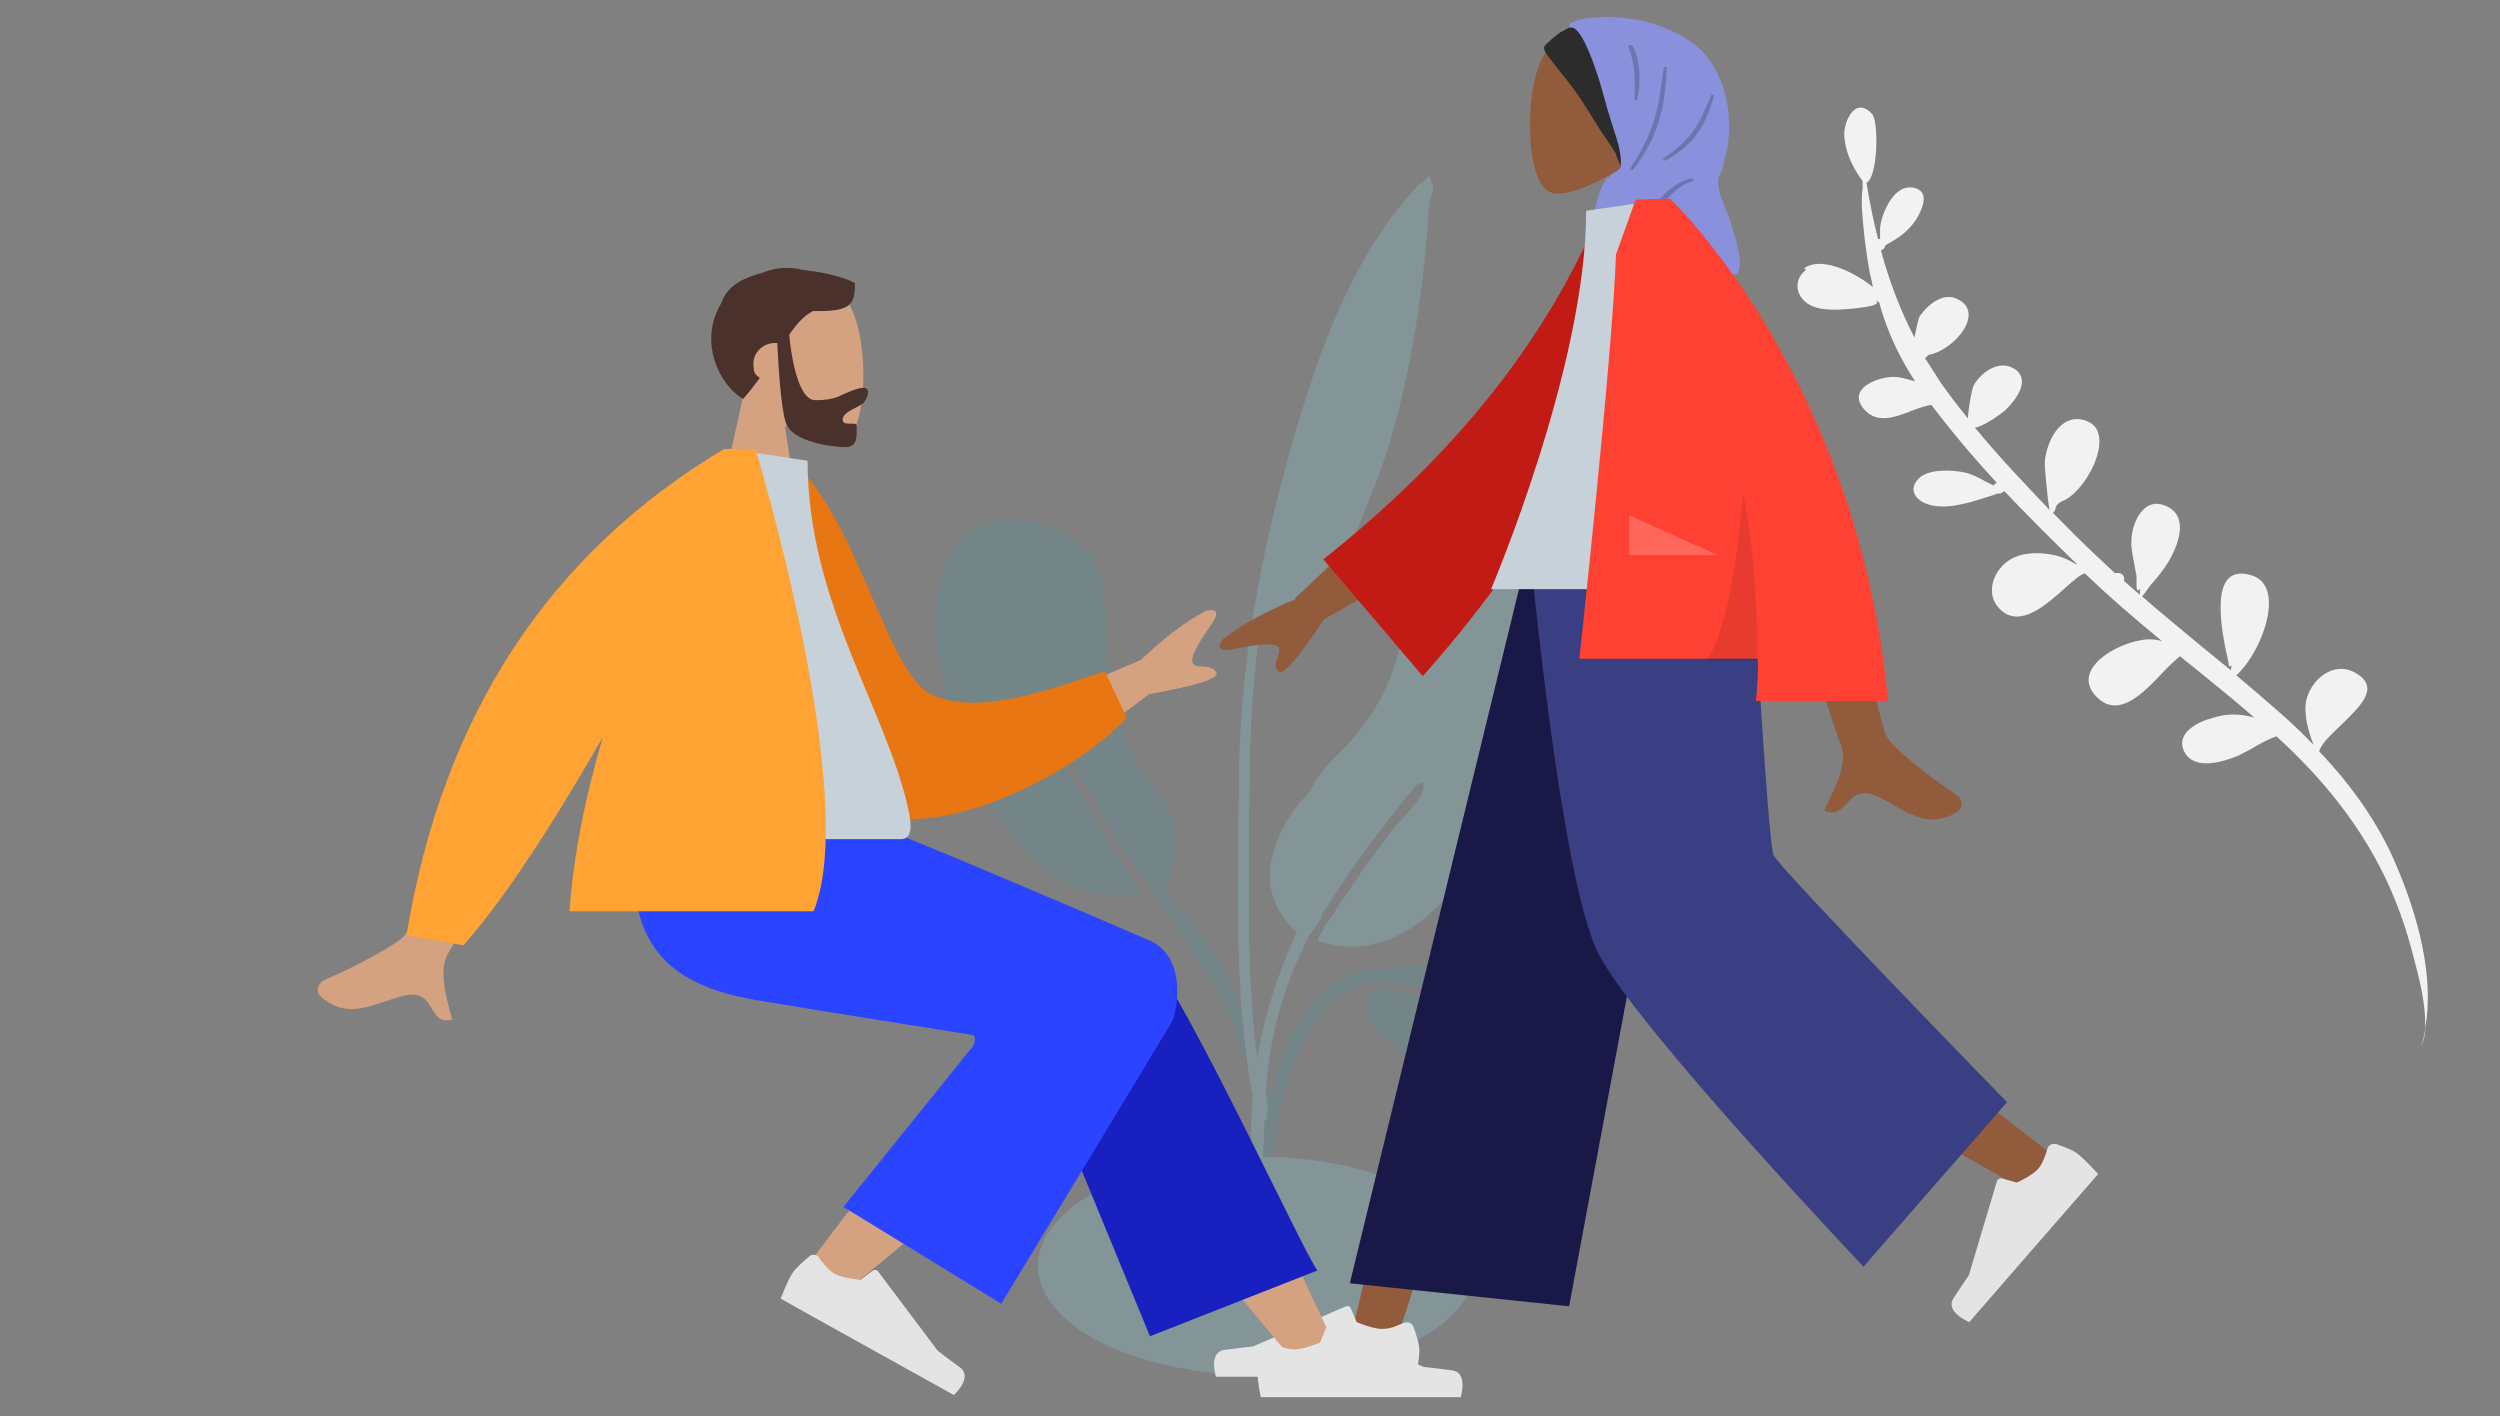
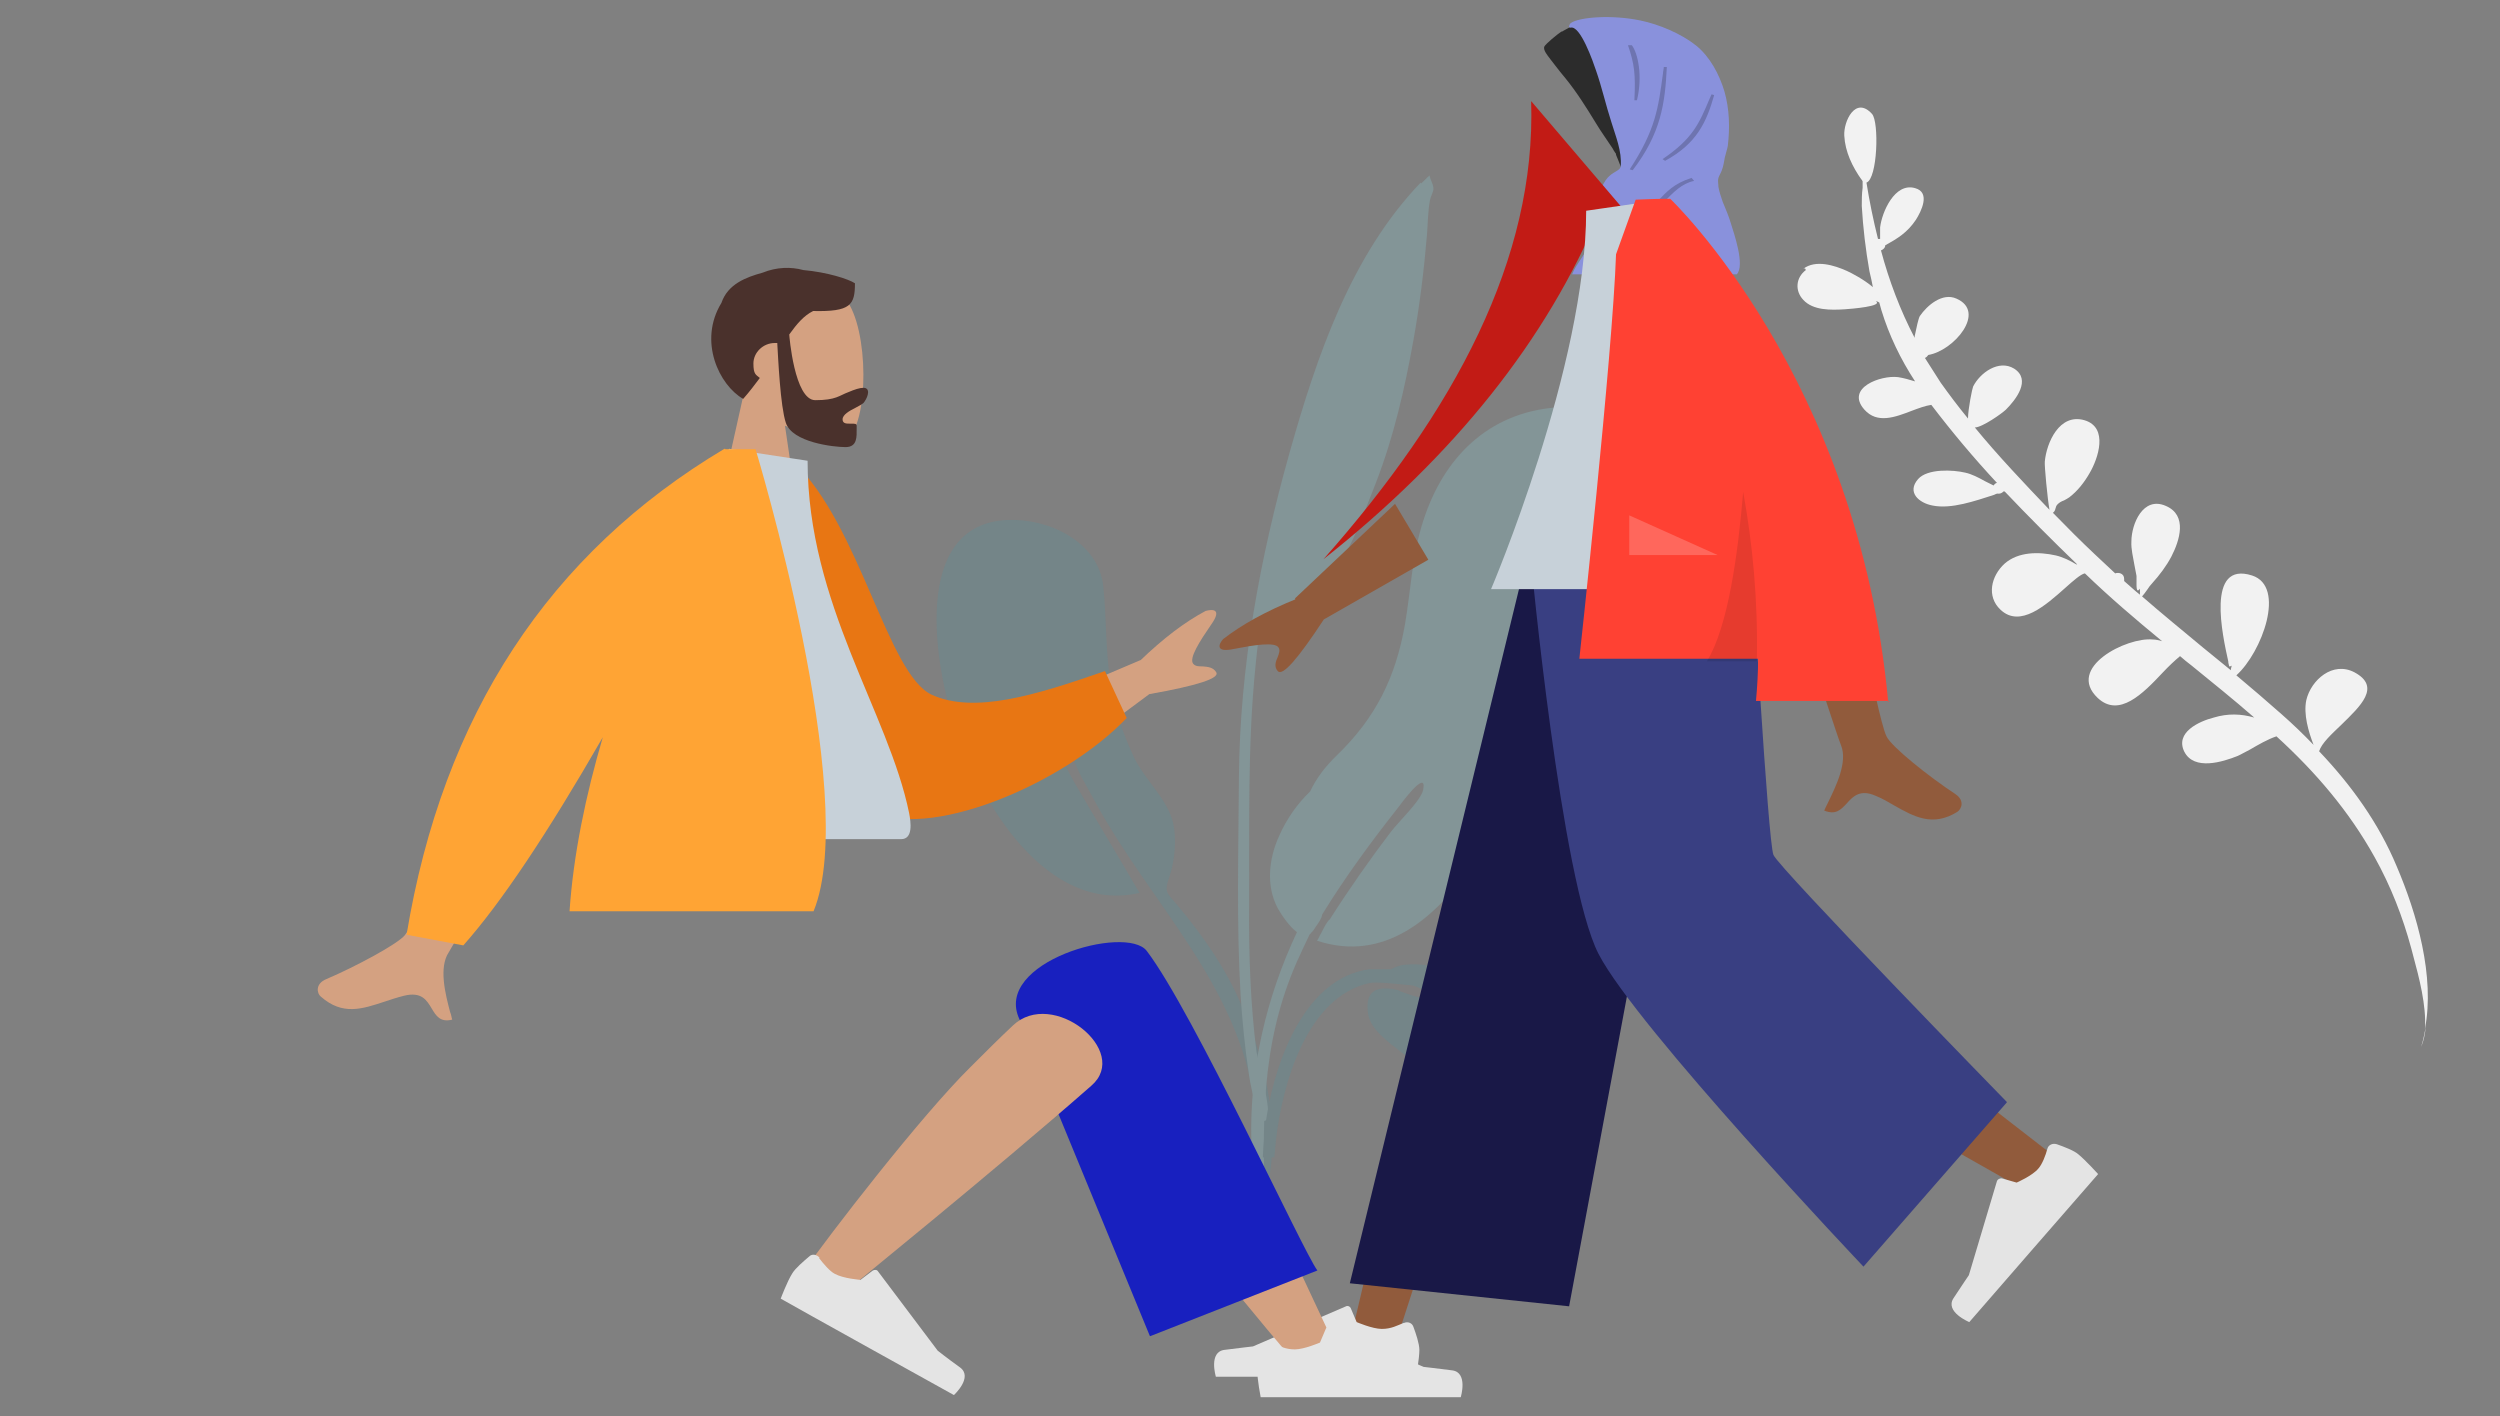
<svg xmlns="http://www.w3.org/2000/svg" viewBox="0 0 586 332">
  <rect x="0" y="0" width="586" height="332" fill="#808080" stroke="none" />
  <defs>
    <style>.cls-11,.cls-12,.cls-14,.cls-19,.cls-21,.cls-3{fill-rule:evenodd}.cls-3{fill:#915b3c}.cls-11{fill:#56919c}.cls-12{fill:#e4e4e4}.cls-14{fill:#d4a181}.cls-21{fill:#89c5cc}.cls-19{fill:#c7d1d9}</style>
  </defs>
  <g id="Layer_1">
    <g style="opacity:.3">
      <path id="Leaf_Me_Alone_x21_" d="M236.1 121.9c9.6-.5 21.4 5.1 22.5 15.5.8 7.6.5 15.1 1.7 22.7.9 6 2.9 11.9 5.5 17.4 2.5 5.3 7.9 9.8 9.2 15.5.8 3.6.4 8.6-.8 12.2-1.5 4.3-.7 3.9 2.2 7.5 5.8 7 10.9 14.3 14.5 22.7 5.3 12.2 8.7 26.3 6.8 39.6-.3 1.7-.6 7.7-2.9 8.1-2.6.5-1.4-3-1.3-4.1.9-7.1 1.7-13.4.6-20.6-4.1-28-24.2-46.4-37.2-70.1-.7-1.2-2.2-4.1-3.3-6-1.7-3-3.3-8.8-5.6-11-4.2-4.2-.4 4.3.5 5.9 1.1 2 2.2 4.2 3.2 6 4.9 8.4 10.4 17.5 15.4 26.1-21.9 5-37.3-21.3-43.1-38.6-4.9-14.3-10.6-47.6 11.9-48.8" class="cls-11" />
      <path id="Leaf_Me_Alone_x21__x5F_2" d="M364.7 95.5c-16 1.3-26.4 11.9-31.1 26.6-2.6 8-2.9 16.2-4.3 24.4-2.2 12.3-6.8 21.7-15.9 30.5-2.8 2.7-4.9 5.5-6.3 8.5-3 2.9-5.5 6.4-7.3 10.5-2.4 5.3-3.1 11.6-.3 16.9.8 1.4 2.6 4.2 4.5 5.6-7.2 15.3-11.1 32-10.7 48.8.3 10.1.8 20.2 1.3 30.3.1 2.7 1 7.2 2.4 2.7 1.2-4.1-.3-10.7-.4-15-.7-21.1-1.3-40.3 7.5-60.1.9-2 1.9-4.1 2.9-6.2 0 0 .1 0 .1-.1h.1c0-.1.1-.3.3-.4.3-.3.6-.7.8-1.1.8-1.1 1.6-2.3 1.6-3 5.4-8.8 11.5-17.1 17.9-25.2 0 0 6.8-9.4 5.8-4.1-.5 2.5-5.5 7.2-7.6 9.9-4.5 5.9-9.8 13.4-14.3 20.5-.6.4-1.4 2-2 3.2-.4.6-.6 1.3-1 1.8 15.7 5.2 27.8-5.3 36.1-17.4 2.5-3.4 5.1-6.7 8.4-9.3 5.4-4.4 11.2-5.2 17.5-7.4 17.4-5.9 24.7-28.4 27-45 2.7-18.8-10.3-47.6-32.8-45.7" class="cls-21" />
      <path id="Leaf_Me_Alone_x21__x5F_3" d="M333 42.8c-16.4 17.1-24.4 40.9-30.7 63.2-7 24.9-11.7 50.3-11.9 76.2-.1 17.1-.6 34.2.4 51.2.4 6 1 12.1 1.9 18.1 0 .5 2.2 13.8 4.3 10.8 1.2-1.8-2.2-13.8-2.5-15.9-1.4-11.3-1.8-22.8-1.7-34.1.1-18.8-.4-37.5 1.5-56.2.3-2.8.5-5.8 1.2-8.5.7-2.9-.2-1.6 2.1-2.8 2.2-1.1 5-1 7.3-2.4 9.2-5.6 13.9-19.9 17.6-29.2 4.2-10.8 6.8-22.2 8.8-33.4 1.5-8.3 2.5-16.6 3.2-24.9.2-2.7.2-5.4.7-8 .1-.7.8-2 .8-2.6 0-1.3-.8-2.1-.9-3.2-.7.6-1.3 1.3-2 1.9" class="cls-21" />
-       <ellipse id="Base" cx="294.6" cy="296.7" rx="51.3" ry="25.6" style="fill:#89c5cc" />
      <path id="Leaf_Me_Alone_x21__x5F_4" d="M329.7 226.1c12.7-.9 26.8 9.3 33 20 4.9 8.6 4.1 19.9 1 29-2 6.1-6.5 14.8-13.9 14.9-9.3.1-9.8-11.4-9.9-18.1-.2-8.9-1.3-16.7-8.4-22.8-.8-.8-1.8-1.5-2.7-2.2-.8-.6-1.6-1.3-2.4-1.9-.1 0-.3-.2-.4-.3-2.5-2.1-5.1-4.3-5.4-7.7-.5-5 2.4-5.9 6.7-5 .1 0 .5.1 1 .4 2.2.8 6.9 2.6 6 .5-.4-.8-1.5-1.4-3.1-1.9-4-.4-8.7-.9-10.1-.6-14.8 3.2-20.5 23.7-22 36.7-.1 1.4-.3 2.8-.4 4.2H296c.2-3.4.4-6.8 1-10.2 2.2-12.9 9-31.8 23.9-33.9h5.1c1.2-.6 2.5-1.1 3.9-1.1h-.1Z" class="cls-11" />
    </g>
    <g id="Background">
      <g id="Background_x2F_Plants">
        <path id="Leaf_Bottom" d="M422.7 63c2.9-2.2 7.3-.8 10.2.5 1.1.5 4 2 6.1 3.8-.2-1.2-.5-2.4-.8-3.7-.9-5.1-1.5-10.2-1.8-15.3 0-1.4 0-2.8.2-4.3v-1.5s-.2-.3-.2-.5v.4-.2c-2.2-3.1-3.9-6.6-4.1-10.4-.2-3.3 2.6-9.4 6.5-5.1 1.7 1.9 1.3 15.2-1.3 16.1.7 4.4 1.6 8.8 2.7 13.2h.5v-2.7c.4-3.5 3.4-10.6 8.2-9.2 3.7 1 1.4 5.5.2 7.4-2 3-4.3 4.4-7.2 6 0 .6-.5 1-1 1.2 1.9 7.1 4.5 14 7.9 20.5v-.4c.4-2 .9-4.2 1.2-4.7 1.7-2.5 5.3-5.6 8.6-4.1 7.1 3.1-.6 12.2-6.6 13.2-.2.3-.5.6-.8.7 1.2 1.9 2.4 3.8 3.7 5.8 2 2.8 4.1 5.6 6.4 8.4 0-2.2 1-7.1 1.2-7.5 1.6-3.2 6-6.4 9.6-4.2 4.1 2.6.4 7.3-1.9 9.6-.9.9-5.6 4.2-7.3 4.2 5.4 6.6 11.5 13 17.5 19.3-.5-2.8-1.2-10.4-1.1-11.3.4-4.4 3.4-11.4 9.3-9.7 5.7 1.7 3.2 9 1.2 12.4-1.2 2.1-2.8 4.2-4.8 5.7-.3.2-.8.5-1.2.7-.6.2-1.1.5-1.5.9-.3.3-.4.6-.5 1s-.2.7-.6 1c3.3 3.4 6.6 6.7 9.9 9.8 1.6 1.5 3.2 3 4.7 4.4.8-.3 2.1 0 2.1 1.3v.5c1.2 1 2.4 2.2 3.7 3.2V138c-.9 1.2-.8-.6-.8-1.9V135c-.2-.9-.3-1.7-.5-2.6-.3-1.9-.8-3.6-.7-5.5 0-4 2.7-10.7 8.1-8.3 5.1 2.2 3.2 8.1 1.3 11.8-1.2 2.3-2.8 4.4-4.6 6.4-.3.3-.7.8-1 1.3-.5.7-1 1.4-1.3 1.7 4.7 4.1 9.5 8 14.3 12 2.2 1.8 4.3 3.5 6.5 5.3 0-.4.2-.8.2-1.1-.2.2-.3.2-.6.2 0-.3-.2-.7-.2-1.2-1.3-5.9-5.3-23.6 5.6-20.1 8 2.6 2.3 18-3.7 23.4 3.7 3.1 7.2 6.1 10.7 9.2 2.5 2.2 5 4.6 7.4 7.1-1.2-3.1-2.4-7.2-1.7-10.5 1.1-4.7 6.2-9.2 11.3-6.5 6.3 3.4 1.4 7.9-3.1 12.3-2.3 2.2-4.6 4.3-5.2 6.2 7.6 8 14 16.9 18.2 27 4.7 11 9 25.8 6.6 38.1.4-5.4-1.4-12.2-2.7-17-.2-.6-.3-1.3-.5-1.9-2-7.4-4.8-14.6-8.6-21.4-6-10.8-13.9-20-23-28.3-2.1.7-4.3 2-6.2 3.1-1.2.6-2.2 1.2-2.9 1.5-3.5 1.4-10.2 3.5-12.5-1-2.2-4.5 3.4-7.1 6.9-8 3.3-1 6.4-.9 9.5 0-4.8-4.2-9.8-8.2-14.7-12.2-.9-.7-1.8-1.4-2.7-2.2-1.2 1-2.7 2.4-4.1 3.9-4.6 4.9-10.2 10.6-15.2 5.9-7.5-7.1 6.8-14.3 12.9-13.7.8 0 1.5.2 2.2.4-6.2-5.1-12.3-10.3-18.1-15.9-1 .2-2.7 1.7-4.6 3.4-4.5 4-10.6 9.5-15.2 5.1-3.3-3.1-2.2-7.9 1-10.8 3.2-2.8 8-2.8 12-1.9 1.7.4 3.3 1.2 4.8 2.1h.2c-5.7-5.5-11.4-11.2-17-17.1h-.3c-.3.4-.9.6-1.4.5-.2 0-.6.2-.8.3-4.4 1.4-10 3.4-14.4 2.5-3.2-.6-6.1-3.1-3.4-6.2 2.2-2.5 8.2-2.2 11.1-1.5 1.4.3 3 1.1 4.6 2 .7.3 1.3.7 2 1 .2-.3.5-.6.8-.6-5.5-5.9-10.6-12-15.4-18.3-1.4.2-3 .8-4.6 1.4-3.9 1.5-8.1 3.1-11.1-.3-4.5-5.1 3.9-8.1 7.9-7.6 1.3.2 2.7.6 4 1-3.4-5.2-6.1-10.8-7.9-16.7-.2-.6-.3-1.2-.5-1.8-.3-.2-.6-.3-.8-.3 1.8 1.2-5.8 1.8-7.3 1.9-3.2.2-7.4.3-9.7-2.2-2-2.1-1.8-5.2.6-7l-.2-.4Zm145.9 177.7c-.2 1.8-.5 3.4-1.1 4.7.5-1.5.8-3.1 1.1-4.7Z" style="fill-rule:evenodd;fill:#f2f2f2" />
      </g>
    </g>
    <g id="Master_x2F_Pose_x2F_Standing">
      <g id="Master_x2F_Pose_x2F_Standing-2">
        <g id="Head_x2F_Front">
          <g id="Head_x2F_Front_x2F_Hijab_1">
            <g id="Head">
-               <path id="SKIN" d="M376.9 41.2c-5.4 3.1-10.6 4.7-13.1 4-6.2-1.5-6.8-23.5-2-32.2s29.6-12.4 30.8 4.7c.4 5.9-2.2 11.3-6 15.6l6.9 30.9h-19.9l3.4-23.1Z" class="cls-3" />
-             </g>
+               </g>
            <g id="Hijab">
              <path id="Front" d="M366.3 7.3c.4-.2 1.4-.8 1.9-1l.9-.6c.6.2 2.3 1 2.5 1.5v.2c.2.4.5.9.7 1.4.5 1 .9 2 1.2 3.1.8 2 1.4 4.1 2.1 6.1.7 2.1 1.2 4.2 1.7 6.3.8 3 1.9 6 2.8 9.1.6 1.9.8 3.9.7 5.9V41c-.8-1.5-1.3-3.1-2-4.7 0-.2 0-.3-.2-.5-.2-.3-.4-.6-.6-1-1.3-2-2.7-3.9-3.9-5.9-2.2-3.6-4.5-7.3-7.2-10.6-.8-1-1.6-1.9-2.4-3-.4-.6-.9-1.1-1.3-1.7-.3-.4-1.6-1.9-1.2-2.7.2-.5 3.1-3 4.2-3.6l.2.2Z" style="fill:#2c2c2c;fill-rule:evenodd" />
              <path id="Turban" d="M368 6.4c-.4.2-.2-.7.2-1 2-1.4 9.6-2 16.3-.6 4.4.9 9.6 3.1 13.1 5.9 3.2 2.6 5.4 6.7 6.6 10.7 1.2 4.2 1.3 8.5.8 12.8-.2 1-.5 1.8-.7 2.7-.2 1-.3 2-.7 3-.2.6-.6 1.2-.8 1.8-.2.7 0 1.4 0 2.1.2 1.2.6 2.3 1 3.5.7 1.7 1.4 3.3 1.9 5 .7 2.3 3.4 9.9 1.4 12h-38.6c1-2.6 3.9-5.6 4.5-8.3.3-1.6.5-5.1.6-5.3.8-5.8 2.6-8.6 3.7-9.5 1.1-1 2.5-1.3 2.6-2.2.3-3.6-1.2-7.1-2.2-10.4-1.3-4-2.2-8.1-3.6-12.1-.6-1.8-3.7-10.8-6-10Z" style="fill:#8991dc;fill-rule:evenodd" />
              <path id="Shade" d="M383.1 23.5c.3-6.1 0-8.5-1.5-12.9h.9c1.4 1.8 2.6 7.2 1.2 12.9h-.8Zm17.6-.3c.2-.4.3-.7.5-1.1l.6.2c-1.8 6.3-4 11.3-11.5 15.4l-.6-.4c7.1-4.8 8.6-8.4 11-14.1ZM390 15.6c0 .6-.2 1.1-.2 1.6-1.1 8.1-1.7 13.2-7.8 22.5l.7.2c6.6-8.6 7.6-15.6 8-24.2h-.7Zm6.5 26.1.6.7c-2.9.6-4.9 2.7-7.2 5.1-2.4 2.5-5.1 5.4-9.7 7.2l-.8-.5c4.9-2.5 7.2-5 9.2-7.1 2.1-2.2 3.8-4.1 7.9-5.4Z" style="fill-opacity:.2;fill-rule:evenodd" />
            </g>
          </g>
        </g>
        <g id="Lower_Body_x2F_Standing">
          <g id="Lower_Body_x2F_Standing_x2F_Baggy_Pants">
            <path id="SKIN-2" d="m395.2 130.9-40.8 99.7-27.3 84.3h-10.8L359.8 131h35.5Z" class="cls-3" />
            <path id="SKIN-3" d="M403.4 130.9c.4 35.1 6.7 82.2 7.8 84.3 1 2.2 69.9 55.5 69.9 55.5l-7.5 7.7s-81.3-45.7-85-51.8-16-62.3-25.8-95.7h40.6Z" class="cls-3" />
            <g id="Left__x5B_Shoe_x5D_">
              <path id="shoe" d="M479.9 269.3c.2-.9 1.2-1.4 2.2-1.1 1.7.6 4.1 1.5 5.1 2.4 1.7 1.4 4.6 4.6 4.6 4.6-1.7 1.9-30.2 34.7-30.2 34.7s-5.8-2.4-3.7-5.6 3.6-5.4 3.6-5.4l6.6-22.1c.2-.4.6-.6 1.1-.6l3.5 1s3.7-1.6 5.1-3.3c.9-1 1.7-3.1 2.1-4.6Z" class="cls-12" />
            </g>
            <g id="Right__x7B_Shoe_x5D_">
              <path id="shoe_2" d="M329.1 310.1c.9-.4 1.9 0 2.2.9.6 1.6 1.4 4 1.4 5.4 0 2.2-.8 6.3-.8 6.3H285s-1.8-5.9 2.1-6.3c3.9-.5 6.6-.8 6.6-.8l21.8-9.4c.4-.2.9 0 1.1.4l1.4 3.3s3.7 1.6 5.9 1.6 3.6-.8 5.1-1.4Z" class="cls-12" />
            </g>
            <path id="Pant" d="m367.8 306.2-51.4-5.4 41.4-169.9h42.7l-32.7 175.3Z" style="fill:#191847;fill-rule:evenodd" />
            <path id="Pant-2" d="m470.4 258.4-33.6 38.5s-53.3-56.2-62.1-73.3c-8.8-17.1-15.9-92.8-15.9-92.8h51.8s3.8 66.5 5.1 69.6 54.7 57.9 54.7 57.9Z" style="fill:#393f82;fill-rule:evenodd" />
          </g>
        </g>
        <g id="Upper_Body">
          <g id="Upper_Body_x2F_Jacket">
            <path id="SKIN-4" d="m303.5 140.3 23.5-22.2 7.8 13.1-24.5 14c-6.1 9.3-9.7 13.4-10.8 12.1-.9-1-.5-2.2 0-3.3.3-.8.6-1.6.2-2.2-.8-1.4-5.8-.6-10.4.3-4.6 1-3.6-1.2-2.6-2.3 4.4-3.4 10-6.5 16.9-9.3v-.2Zm138.7 32.3c-2.4-4.7-10.7-51.3-10.7-51.3h-17.4s16.1 50.2 17.4 53.3c1.7 4-1.2 9.8-3.1 13.7-.3.6-.6 1.2-.8 1.7 2.7 1.1 3.9-.2 5.3-1.7 1.5-1.7 3.2-3.4 6.9-1.7 1.5.6 2.8 1.4 4.2 2.2 4.6 2.6 9 5.1 14.8 1.5.9-.6 1.9-2.6-.5-4.2-6.1-4-15-11.1-16.1-13.5Z" class="cls-3" />
-             <path id="Coat_Back" d="m382.1 50.9-7.1-1.2c-12.4 29.9-34 57-64.8 81.4l23.3 27.4c30.8-34.8 49.9-70.5 48.7-107.4Z" style="fill:#c21b15;fill-rule:evenodd" />
+             <path id="Coat_Back" d="m382.1 50.9-7.1-1.2c-12.4 29.9-34 57-64.8 81.4c30.8-34.8 49.9-70.5 48.7-107.4Z" style="fill:#c21b15;fill-rule:evenodd" />
            <path id="Shirt" d="M413.5 138.1h-64s22.3-52.2 22.3-88.7l19.3-2.8c15.2 23.6 19.4 52.6 22.4 91.5Z" class="cls-19" />
            <path id="Coat_Front" d="M442.6 164.6c-7-76.2-51.1-118-51.1-118h-1.2c-2.2 0-6.9.2-6.9.2l-4.6 12.8c-.8 23.5-8.6 94.8-8.6 94.8h41.9c0 3.3-.2 6.6-.5 9.9h31.2Z" style="fill:#ff4133;fill-rule:evenodd" />
            <path id="Shade-2" d="M411.8 155c.3-14.3-1-27.6-3.2-39.7-1.2 14.4-3.5 31.6-8.5 39.7h11.6Z" style="fill-opacity:.1;fill-rule:evenodd" />
            <path id="Light" d="m402.6 130.1-20.7-9.3v9.3h20.7Z" style="fill:#fff;fill-opacity:.2;fill-rule:evenodd" />
          </g>
        </g>
      </g>
    </g>
    <g id="Master_x2F_Pose_x2F_Sitting">
      <g id="Master_x2F_Pose_x2F_Sitting-2">
        <g id="Head_x2F_Front-2">
          <g id="Head_x2F_Front_x2F_Short_Beard">
            <g id="Head-2">
              <path id="SKIN-5" d="M184.1 99.8c5.4 3.1 10.6 4.7 13.1 4 6.2-1.5 6.8-23.5 2-32.2-4.8-8.7-29.6-12.4-30.8 4.7-.4 5.9 2.2 11.3 6 15.7l-6.9 30.9h19.9L184 99.8Z" class="cls-14" />
            </g>
            <path id="Hair" d="M182.2 80.4h-.6c-2.7 0-5 2.2-5 4.8s.6 2.6 1.5 3.4c-1.2 1.6-2.4 3.2-3.9 4.9-5.6-3.2-10.6-13.5-5.1-22.5 1.5-4.4 5.7-6 9.7-7.1 3.2-1.3 6.6-1.4 9.5-.6 5.6.5 10.6 2.1 12.1 3.1 0 5.1-1 6.7-9.8 6.5-2.2 1.1-3.8 3-5.6 5.5 0 .2 1.2 15.4 6.1 15.4s5.6-1.1 7.8-1.9c1.4-.6 2.6-1 3.5-1 1.6 0 1.2 1.9.2 3.3-.3.5-1.2.9-2.1 1.4-1.4.7-3 1.6-3 2.7s1.1 1 2 1 1.3 0 1.3.5v.7c0 1.8.2 4.3-2.6 4.3s-12.5-1.1-14-5.7c-1.3-3.9-1.8-15.2-2-18.5v-.2Z" style="fill:#4a312c;fill-rule:evenodd" />
          </g>
        </g>
        <g id="Lower_Body_x2F_Sitting">
          <g id="Lower_Body_x2F_Sitting_x2F_Baggy_Pants">
            <path id="SKIN-6" d="M303 318.7c-16.4-19.3-27.5-33.6-33.2-42.9-9.9-16-18-30.2-20.6-35.6-6.1-12.9 14-19 18.6-13 6.9 9.1 21.7 37.9 44.2 86.3l-9 5.3Z" class="cls-14" />
            <path id="LegLower" d="M269.5 313.1 239 239c-6.5-13.5 25-22.4 29.8-16.1 10.9 14.3 36.7 70.6 40 74.9l-39.2 15.4Z" style="fill:#1820bf;fill-rule:evenodd" />
            <path id="SKIN-7" d="M188.3 298.1c5.9-8.4 27.5-36.5 39.3-48.1 3.4-3.4 6.6-6.6 9.8-9.6 9.3-8.9 27.8 6 18.4 14.1-23 20.2-56.7 47.4-59.5 49.8-3.9 3.4-11.8-1-8.1-6.3Z" class="cls-14" />
            <g id="Left__x5B_shoe_x5D_">
              <path id="shoe-2" d="M192.1 294.8c-.6-.7-1.7-1-2.4-.3-1.3 1.1-3.3 2.8-4 4-1.2 1.9-2.7 5.9-2.7 5.9 2.2 1.3 40.6 22.6 40.6 22.6s4.6-4.2 1.4-6.5-5.2-3.9-5.2-3.9l-14-18.6c-.2-.4-.8-.4-1.2-.2l-2.9 2.2s-4-.3-6-1.4c-1.2-.6-2.7-2.4-3.7-3.7Z" class="cls-12" />
            </g>
            <g id="Right__x5B_shoe_x5D_">
              <path id="shoe_2-2" d="M298.3 314.9c-.9-.4-1.9 0-2.2.9-.6 1.6-1.4 4-1.4 5.4 0 2.2.8 6.3.8 6.3h46.9s1.8-5.9-2.1-6.3c-3.9-.5-6.6-.8-6.6-.8l-21.8-9.4c-.4-.2-.9 0-1.1.4l-1.4 3.3s-3.7 1.6-5.9 1.6-3.6-.8-5.1-1.4Z" class="cls-12" />
            </g>
-             <path id="Leg_and_Butt" d="M228 242.6s-38-6-50.9-8.2c-24.5-4.2-31.7-16.9-27.4-44.8h45.2c9 2.5 74.9 31 74.9 31 7.9 3.8 6.5 15 5 18.7 0 .2-40.1 66.3-40.1 66.3l-37-22.7 30.3-37.6s1.2-2.3 0-2.6Z" style="fill:#2b44ff;fill-rule:evenodd" />
          </g>
        </g>
        <g id="Upper_Body-2">
          <g id="Upper_Body_x2F_Jacket_2">
            <path id="SKIN-8" d="m267.4 154.7-30.1 12.8 9.6 11.9 22.5-16.7c11.3-2 16.5-3.7 15.7-5.1-.7-1.2-2-1.3-3.2-1.4-.9 0-1.7 0-2.2-.6-1.1-1.3 1.6-5.4 4.2-9.2 2.7-3.8.2-3.6-1.3-3.2-4.9 2.6-10 6.5-15.3 11.6Zm-134.8 19.5-17-3.3c-11.6 29.4-18.4 45.5-20.7 48.3-1.7 2.1-11.6 7.4-18.4 10.3-2.7 1.1-2.2 3.4-1.3 4.1 5.1 4.5 9.7 2.9 14.9 1.2 1.5-.5 3-1 4.6-1.4 4.1-1 5.3 1 6.5 3 1 1.7 2 3.3 4.8 2.6-.2-.6-.2-1.1-.5-1.8-1.1-4.2-2.7-10.4-.3-14 1.2-1.9 10.4-18.2 27.6-49Z" class="cls-14" />
            <path id="Coat_Back-2" d="m178.9 109.5 7.1-1.2c15.6 14.7 22 49.9 32.5 54.6 9.9 4.4 23.9.2 40.5-5.6l5.1 11c-15.1 15.8-47.3 29.1-60.3 21.5-20.9-12.2-25.7-55.6-24.9-80.2Z" style="fill:#e87613;fill-rule:evenodd" />
            <path id="Shirt-2" d="M147.6 196.7h63.6c2.9 0 2.3-4 1.9-6.1-4.8-23.6-23.8-49-23.8-82.6l-18.4-2.8c-15.2 23.6-20.4 52.6-23.4 91.5Z" class="cls-19" />
            <path id="Coat_Front-2" d="M170 105.2h-.2c-41.1 24.5-66 62.4-74.5 113.9l13.3 2.5c8.8-9.9 19.7-26.2 32.7-48.8-4 13.6-6.9 27.5-7.8 40.8h57.2c11.1-27-13.6-108.3-13.6-108.3H170Z" style="fill:#ffa434;fill-rule:evenodd" />
          </g>
        </g>
      </g>
    </g>
  </g>
</svg>